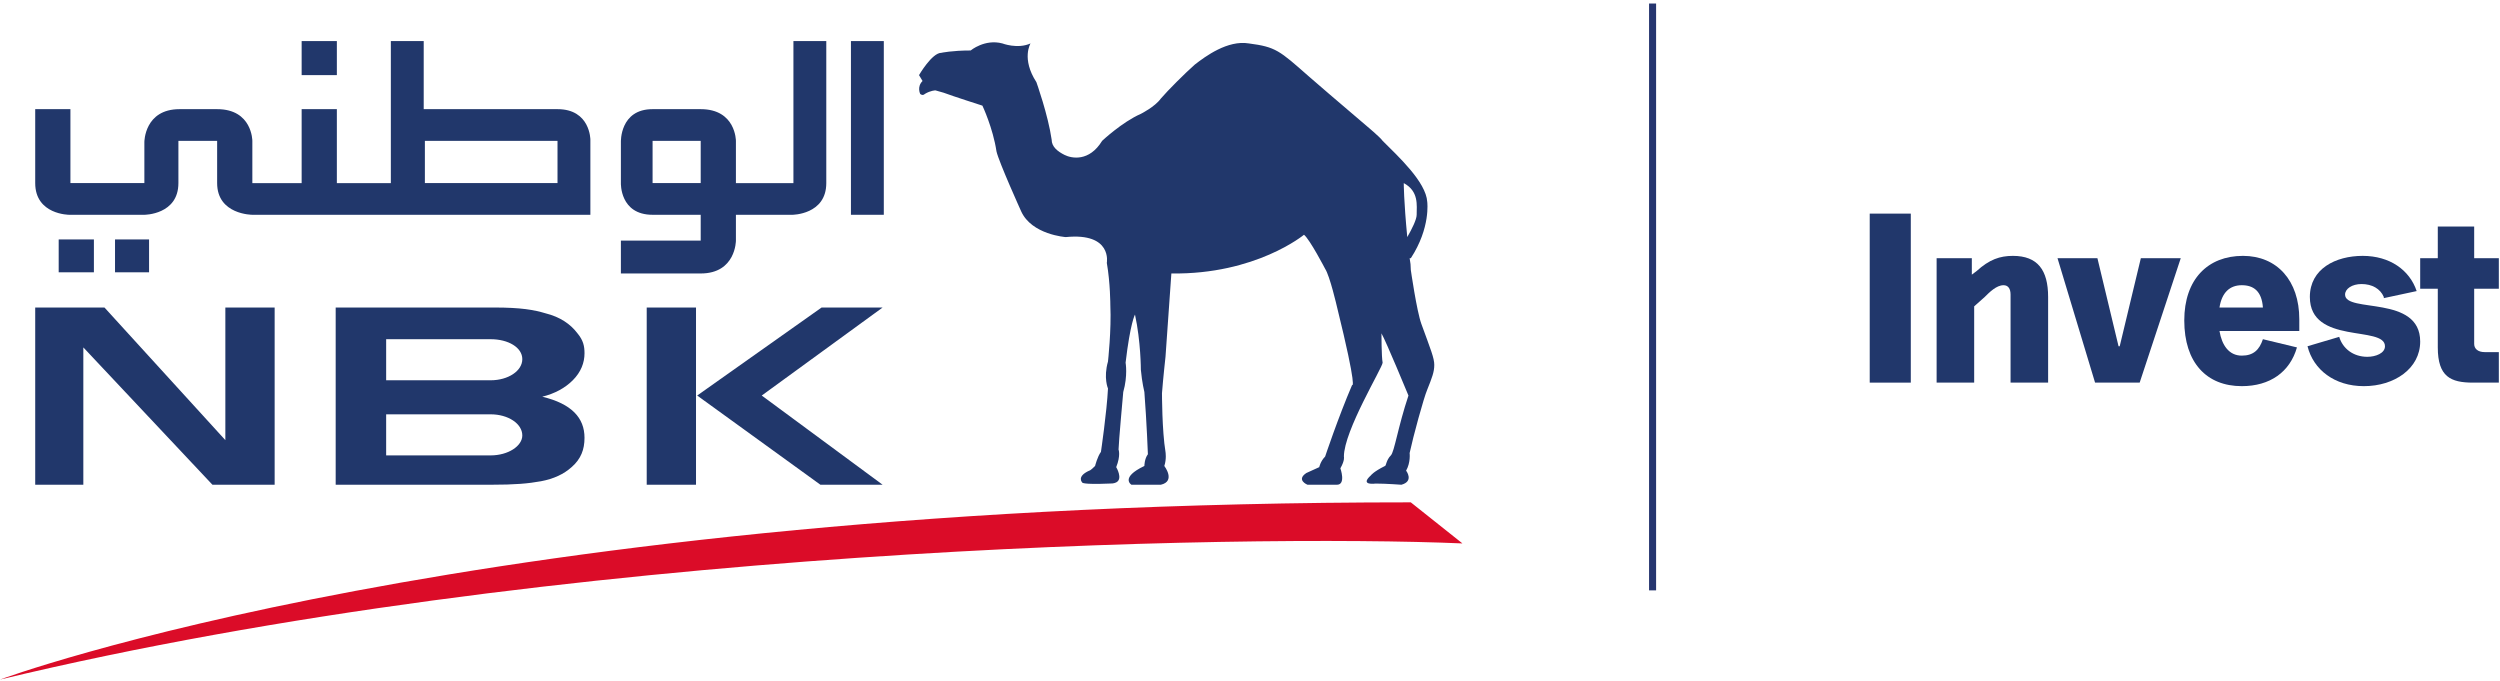
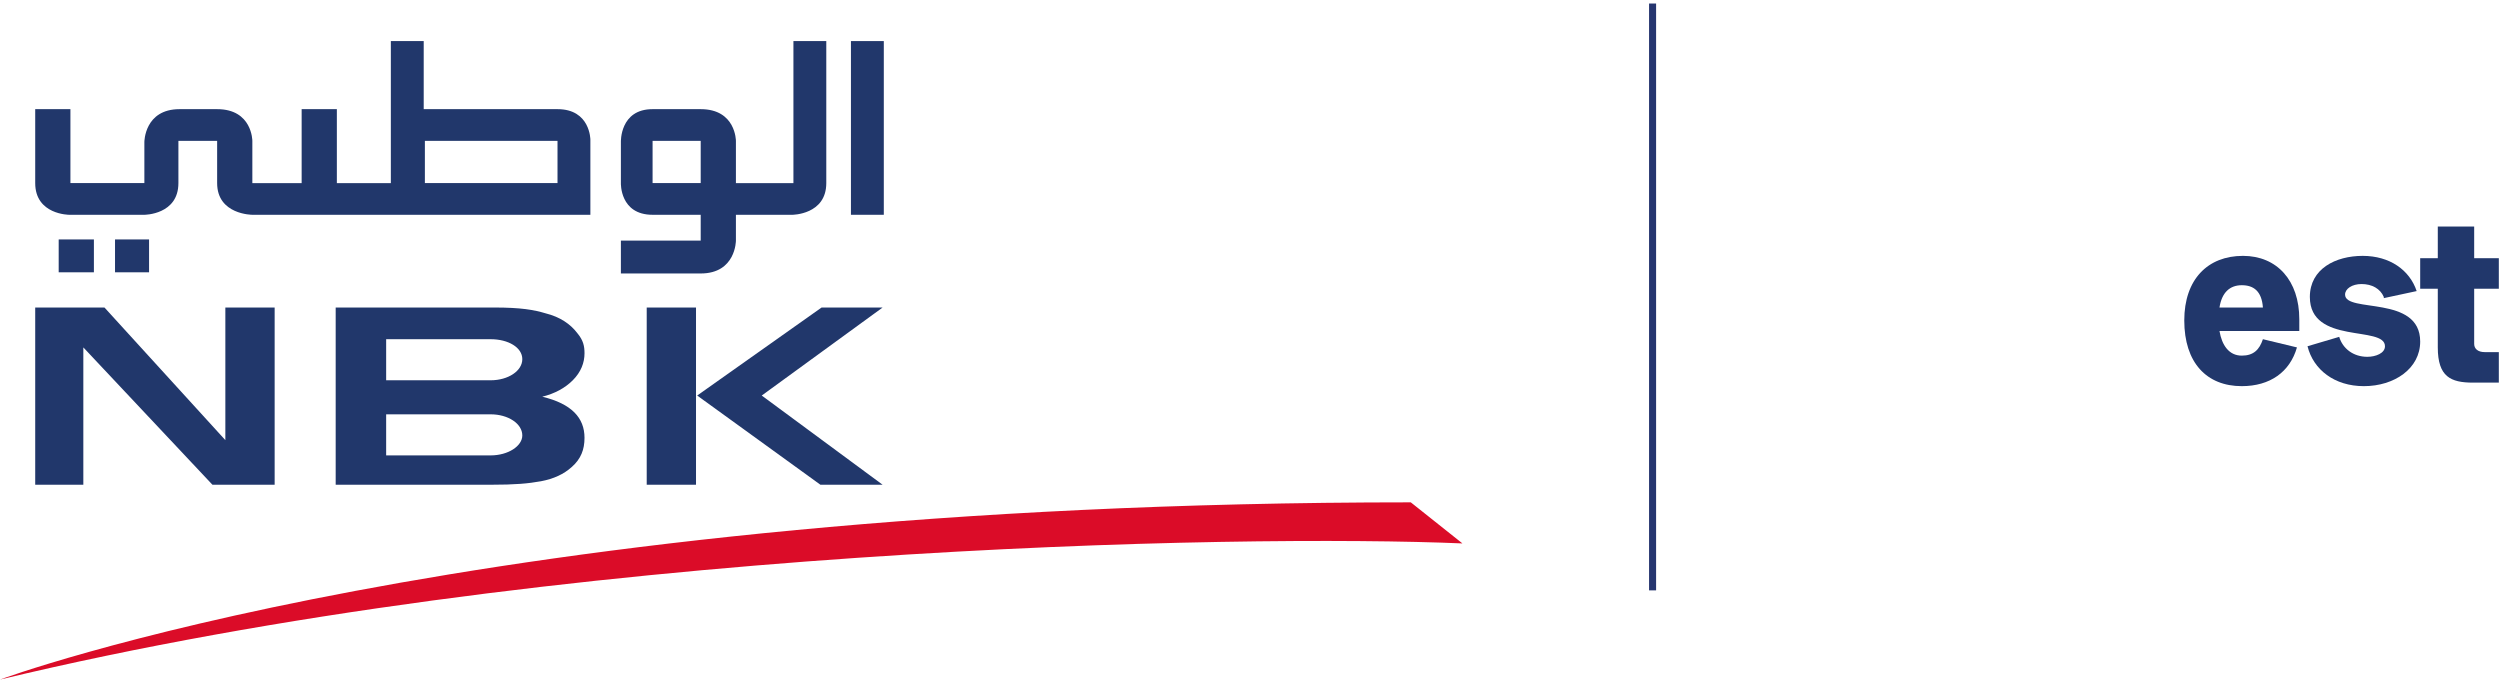
<svg xmlns="http://www.w3.org/2000/svg" version="1.2" viewBox="0 0 213 58" width="213" height="58">
  <title>nbk-invest-svg</title>
  <style>
		.s0 { fill: #21376b } 
		.s1 { fill: #db0c28 } 
		.s2 { fill: #25356f } 
	</style>
  <g>
    <g>
      <path fill-rule="evenodd" class="s0" d="m50.3 18.3h-28.8c0 0-3 0-3-2.7v-3.6h-3.3v3.6c0 2.7-2.9 2.7-2.9 2.7h-6.4c0 0-2.9 0-2.9-2.7v-6.3h3v6.3h6.3v-3.5c0 0 0-2.8 3-2.8h3.2c3 0 3 2.7 3 2.7v3.6h4.2v-6.3h3v6.3h4.6v-12.1h2.8v5.8h11.4c2.8 0 2.8 2.6 2.8 2.6 0 0 0 6.5 0 6.4zm-14.1-2.7h11.3v-3.6h-11.3z" />
      <path fill-rule="evenodd" class="s0" d="m62.7 18.3v2.2c0 0 0 2.8-3 2.8h-6.8v-2.8h6.8v-2.2h-4.1c-2.8 0-2.7-2.7-2.7-2.7v-3.5c0 0-0.1-2.8 2.7-2.8h4.1c3 0 3 2.7 3 2.7v3.6h4.9v-12.1h2.8v12.1c0 2.7-2.9 2.7-2.9 2.7zm-7.1-6.3v3.6h4.1v-3.6z" />
    </g>
    <path class="s0" d="m75.3 3.5v14.8h-2.8v-14.8z" />
    <path class="s0" d="m7.1 29.6v11.7h-4.1v-15.1h5.9l10.3 11.3v-11.3h4.2v15.1h-5.3l-11-11.7z" />
    <g>
      <path class="s1" d="m120.2 42.8l4.4 3.5c-18.7-0.8-77.2 0.2-124.6 11.6 0 0 40.6-15.1 120.2-15.1z" />
-       <path fill-rule="evenodd" class="s0" d="m122.2 31.1c0 0.6-0.2 1.1-0.6 2.1-0.3 0.7-1.2 4-1.5 5.4 0 0 0.1 0.8-0.3 1.5 0 0 0.7 0.9-0.4 1.2 0 0-1.3-0.1-2.2-0.1 0 0-1.4 0.2-0.4-0.7 0 0 0.2-0.3 1.2-0.8 0.1 0 0.1-0.5 0.5-0.9 0.3-0.3 0.6-2.4 1.5-5.1 0 0-1.9-4.6-2.3-5.3 0 0 0 2 0.1 2.5 0 0.4-3.3 5.8-3.3 8 0 0 0.1 0.3-0.3 1 0 0 0.5 1.4-0.3 1.4h-2.5c0 0-1-0.4-0.1-1l1.1-0.5c0 0 0.1-0.5 0.5-0.9 0 0 1.1-3.3 2.3-6.1 0 0 0.5 0.6-1.3-6.7 0 0-0.6-2.6-1-3.2 0 0-1.3-2.5-1.8-2.9 0 0-4.1 3.4-11.3 3.3l-0.5 7.1c0 0-0.2 1.8-0.3 3.1 0 0 0 3.2 0.3 5 0 0 0.1 0.6-0.1 1.2 0 0 1 1.3-0.3 1.6h-2.5c0 0-1-0.6 1.1-1.6 0 0 0-0.6 0.3-1 0 0-0.1-2.7-0.3-5.3 0 0-0.2-0.8-0.3-1.9 0 0 0-2.4-0.5-4.7 0 0-0.4 0.7-0.8 4.1 0 0 0.2 1.1-0.2 2.5 0 0-0.4 4.4-0.4 4.9 0 0 0.2 0.5-0.2 1.5 0 0 0.6 1 0 1.3-0.2 0.1-0.4 0.1-0.6 0.1-2.4 0.1-2.3-0.1-2.3-0.1 0 0-0.5-0.5 0.6-1 0.1 0 0.4-0.3 0.5-0.4 0 0 0.2-0.8 0.5-1.2 0 0 0.5-3.4 0.6-5.4 0 0-0.4-0.9 0-2.3 0 0 0.3-2.7 0.2-4.8 0 0 0-1.9-0.3-3.6 0 0 0.5-2.6-3.5-2.2 0 0-2.9-0.2-3.8-2.2 0 0-1.9-4.2-2.1-5.1-0.3-2-1.2-3.9-1.2-3.9 0 0-2.5-0.8-3.3-1.1l-0.7-0.2c0 0-0.4 0-0.9 0.3-0.2 0.2-0.4 0-0.4 0 0 0-0.3-0.6 0.2-1.1l-0.3-0.5c0 0 1.1-1.9 1.9-1.9 0 0 0.9-0.2 2.5-0.2 0 0 1.2-1 2.7-0.6 0 0 1.3 0.5 2.4 0 0 0-0.8 1.3 0.5 3.3 0 0 1 2.8 1.3 4.9 0 0.6 0.5 1 1.1 1.3 0.6 0.3 2.1 0.6 3.2-1.2 0 0 1.7-1.6 3.3-2.3 0 0 1.2-0.6 1.7-1.3 0.6-0.7 2.1-2.2 2.9-2.9 0.9-0.7 2.8-2.1 4.6-1.8 2.3 0.3 2.6 0.6 5.1 2.8 0 0 3 2.6 4.9 4.2 0 0 1.2 1 1.4 1.3 1.3 1.3 3.7 3.5 3.8 5.2 0 0 0.3 2.2-1.4 4.8h-0.1q0.1 0.5 0.1 1c0 0 0.5 3.5 0.9 4.6 0.8 2.2 1.1 2.9 1.1 3.5zm-1.5-12.8c0-0.8 0.2-2-1.1-2.7 0 0 0 1.5 0.3 4.6 0.4-0.7 0.8-1.5 0.8-1.9z" />
    </g>
    <path class="s0" d="m59.3 26.2v15.1h-4.2v-15.1zm0.1 7.5l10.6-7.5h5.2l-10.3 7.5 10.3 7.6h-5.3z" />
    <path class="s0" d="m12.7 20.4v2.8h-2.9v-2.8z" />
    <path class="s0" d="m8 20.4v2.8h-3v-2.8z" />
-     <path class="s0" d="m28.7 3.5v2.9h-3v-2.9z" />
    <path fill-rule="evenodd" class="s0" d="m46.2 33.8c2.5 0.6 3.6 1.8 3.6 3.5 0 1-0.3 1.8-1.1 2.5q-1 0.9-2.6 1.2c-1.1 0.2-2.2 0.3-4.3 0.3h-13.2v-15.1h13.5c2.3 0 3.4 0.2 4.4 0.5 1.2 0.3 2.1 0.9 2.7 1.7 0.5 0.6 0.6 1.1 0.6 1.7 0 0.8-0.3 1.6-1 2.3q-1 1-2.6 1.4m-1.7 3.3c0-1-1.2-1.8-2.7-1.8h-8.9v3.5h8.9c1.5 0 2.7-0.8 2.7-1.7zm-11.6-8.2v3.5h8.9c1.5 0 2.7-0.8 2.7-1.8 0-1-1.2-1.7-2.7-1.7z" />
  </g>
  <path class="s2" d="m141.1 0.3v50h-0.6v-50z" />
  <g>
-     <path class="s0" d="m162.8 18.2v14.4h-3.5v-14.4z" />
-     <path class="s0" d="m171.3 32.6v-7.5c0-0.5-0.2-0.8-0.6-0.8-0.6 0-1.2 0.6-1.6 1l-0.9 0.8v6.5h-3.2v-10.6h3v1.4l0.4-0.3c1.1-1 2-1.3 3.1-1.3 2.1 0 3 1.2 3 3.5v7.3z" />
-     <path class="s0" d="m178.5 32.6l-3.2-10.6h3.4l1.8 7.5h0.1l1.8-7.5h3.4l-3.5 10.6c0 0-3.8 0-3.8 0z" />
    <path fill-rule="evenodd" class="s0" d="m195.7 29.6c-0.6 2.1-2.3 3.3-4.7 3.3-3 0-4.9-2-4.9-5.6 0-3.5 2-5.5 5-5.5 2.9 0 4.8 2.1 4.8 5.4 0 0.2 0 0.8 0 1h-6.8c0.2 1.2 0.8 2.1 1.9 2.1 1 0 1.5-0.5 1.8-1.4 0 0 2.9 0.7 2.9 0.7zm-2.9-3.4c-0.1-1.4-0.8-1.9-1.8-1.9-1 0-1.7 0.6-1.9 1.9 0 0 3.7 0 3.7 0z" />
    <path class="s0" d="m203.1 25.3c-0.3-0.7-1-1.1-1.9-1.1-0.8 0-1.4 0.4-1.4 0.9 0 1.6 6.4 0 6.4 4 0 2.3-2.2 3.8-4.8 3.8-2.5 0-4.3-1.4-4.8-3.4l2.7-0.8c0.3 1 1.2 1.7 2.4 1.7 0.7 0 1.5-0.3 1.5-0.9 0-1.8-6.4-0.1-6.4-4.2 0-2.4 2.2-3.5 4.5-3.5 2.3 0 4 1.2 4.6 3l-2.8 0.6z" />
    <path class="s0" d="m210.7 32.6c-1.9 0-3-0.5-3-3v-5h-1.5v-2.6h1.5v-2.7h3.1v2.7h2.1v2.6h-2.1v4.7c0 0.4 0.3 0.7 0.9 0.7h1.2v2.6c0 0-2.2 0-2.2 0z" />
  </g>
</svg>